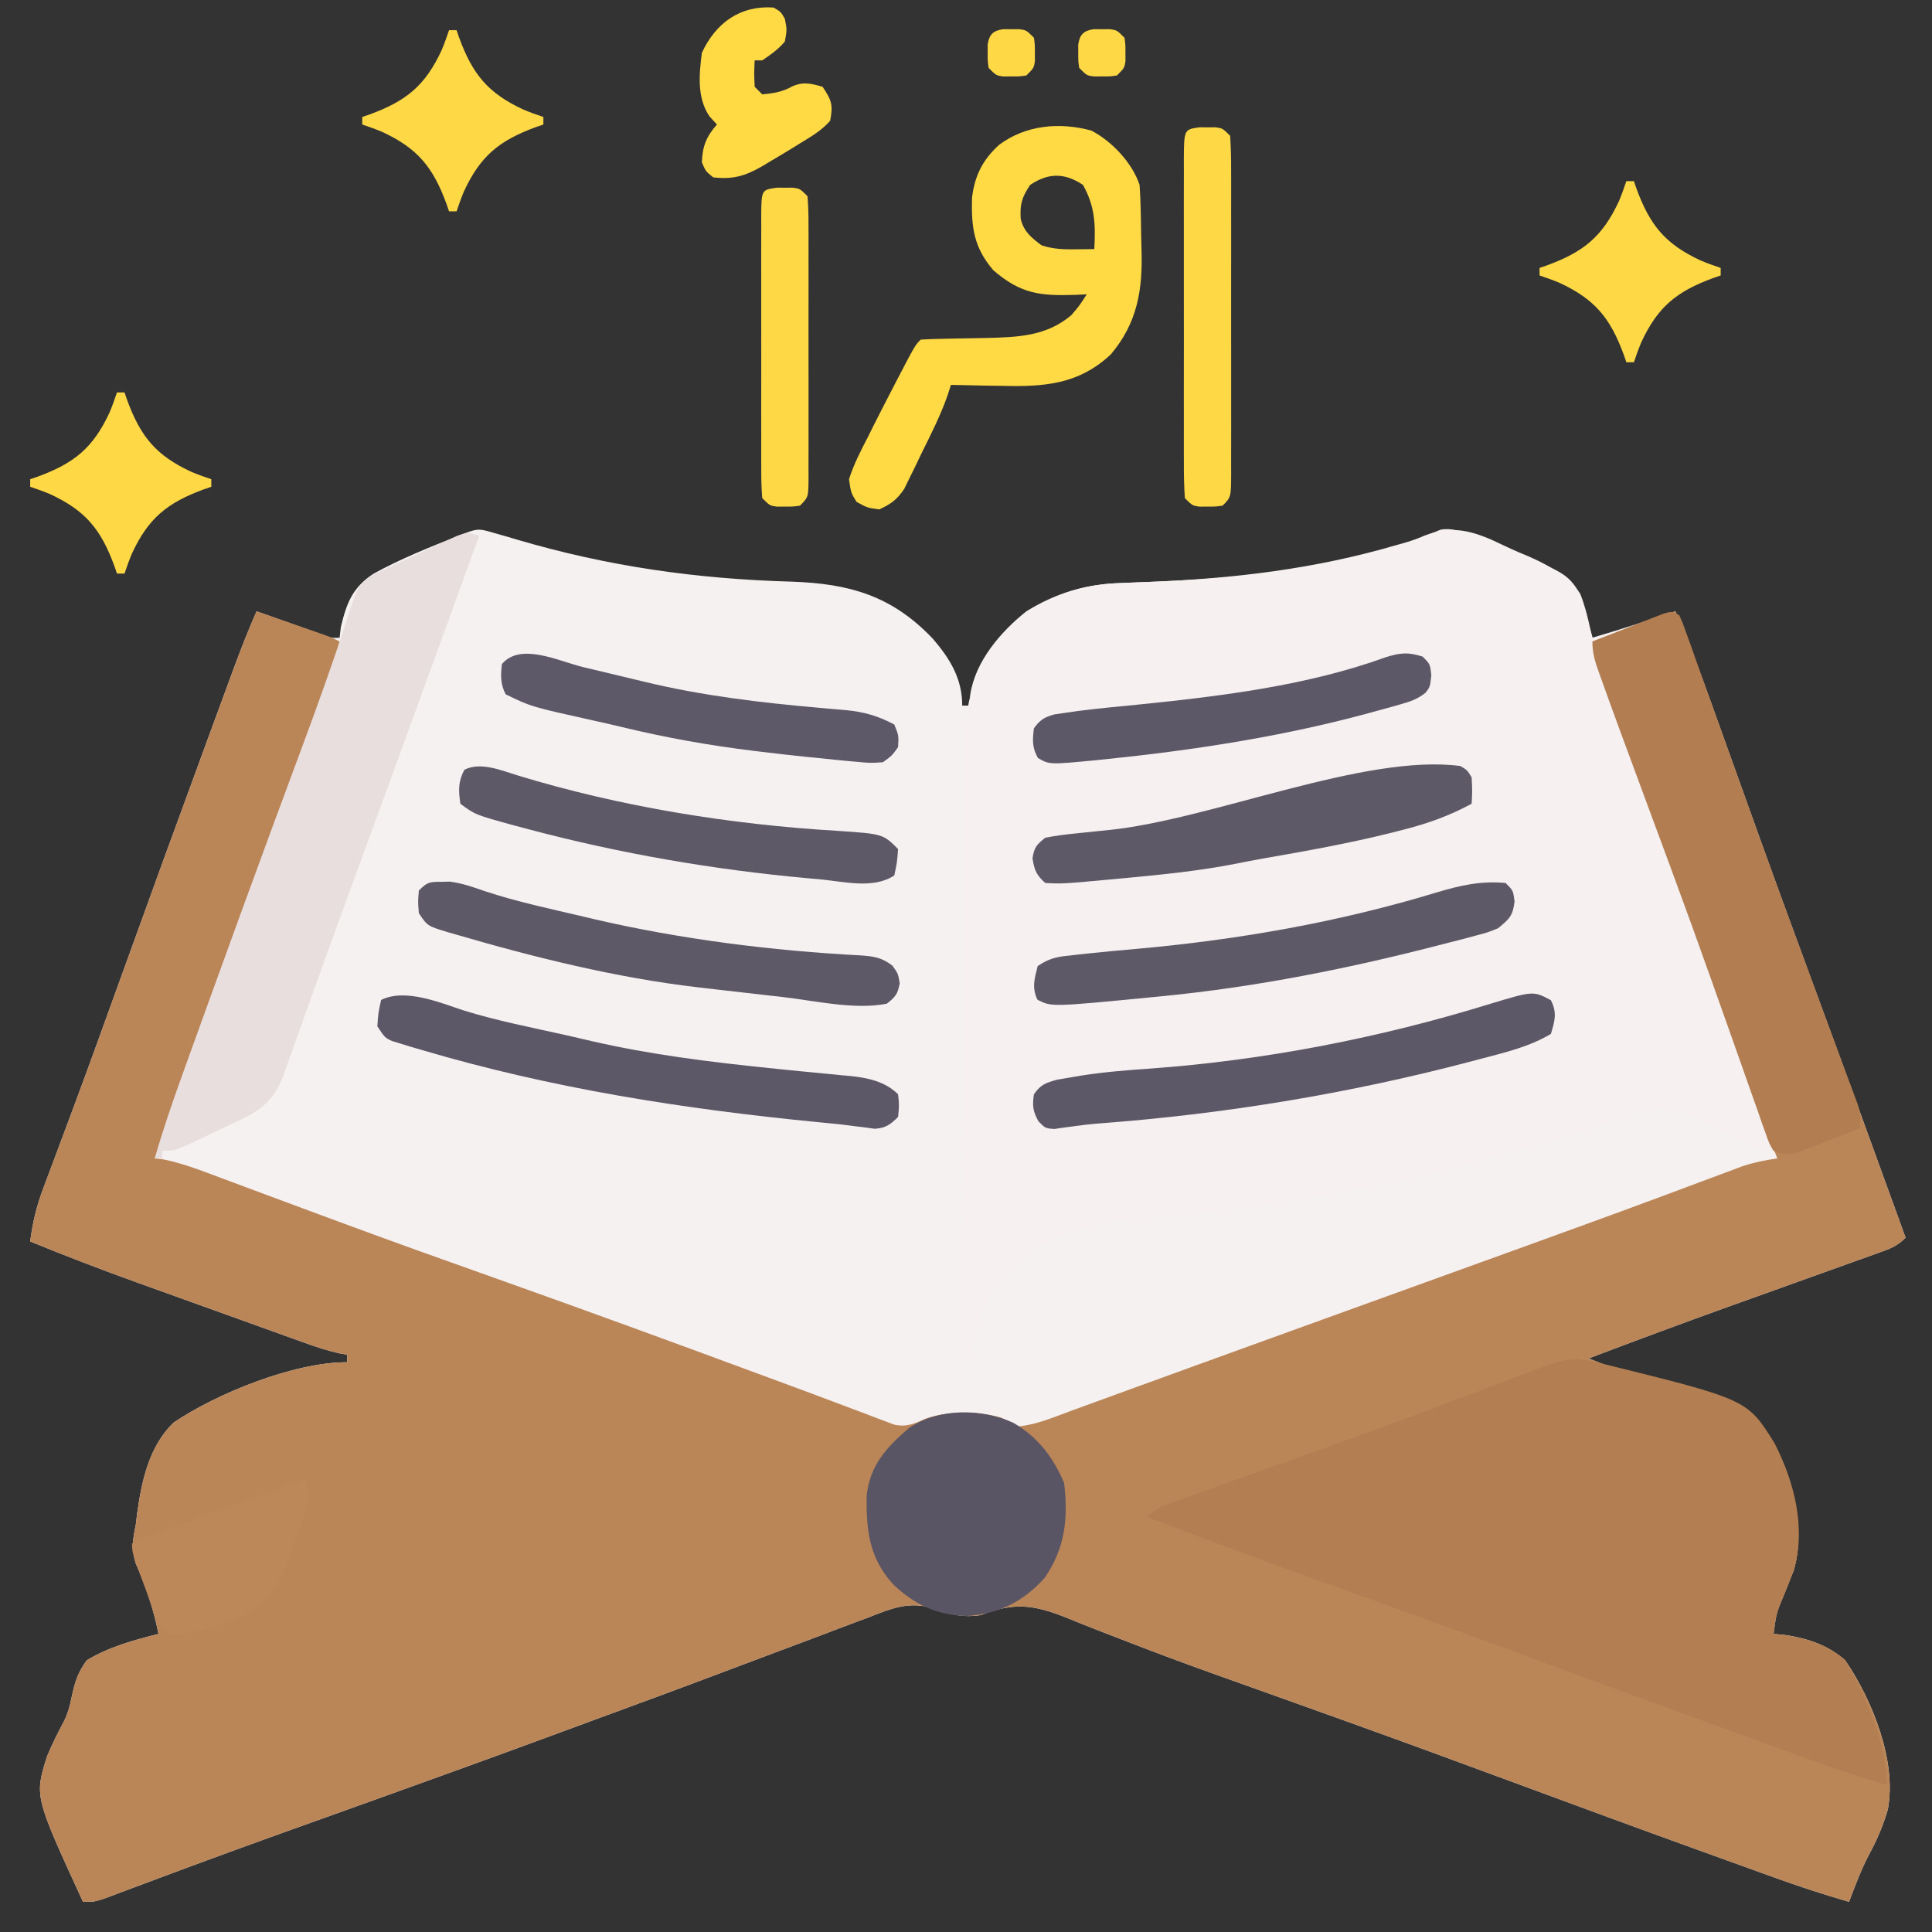
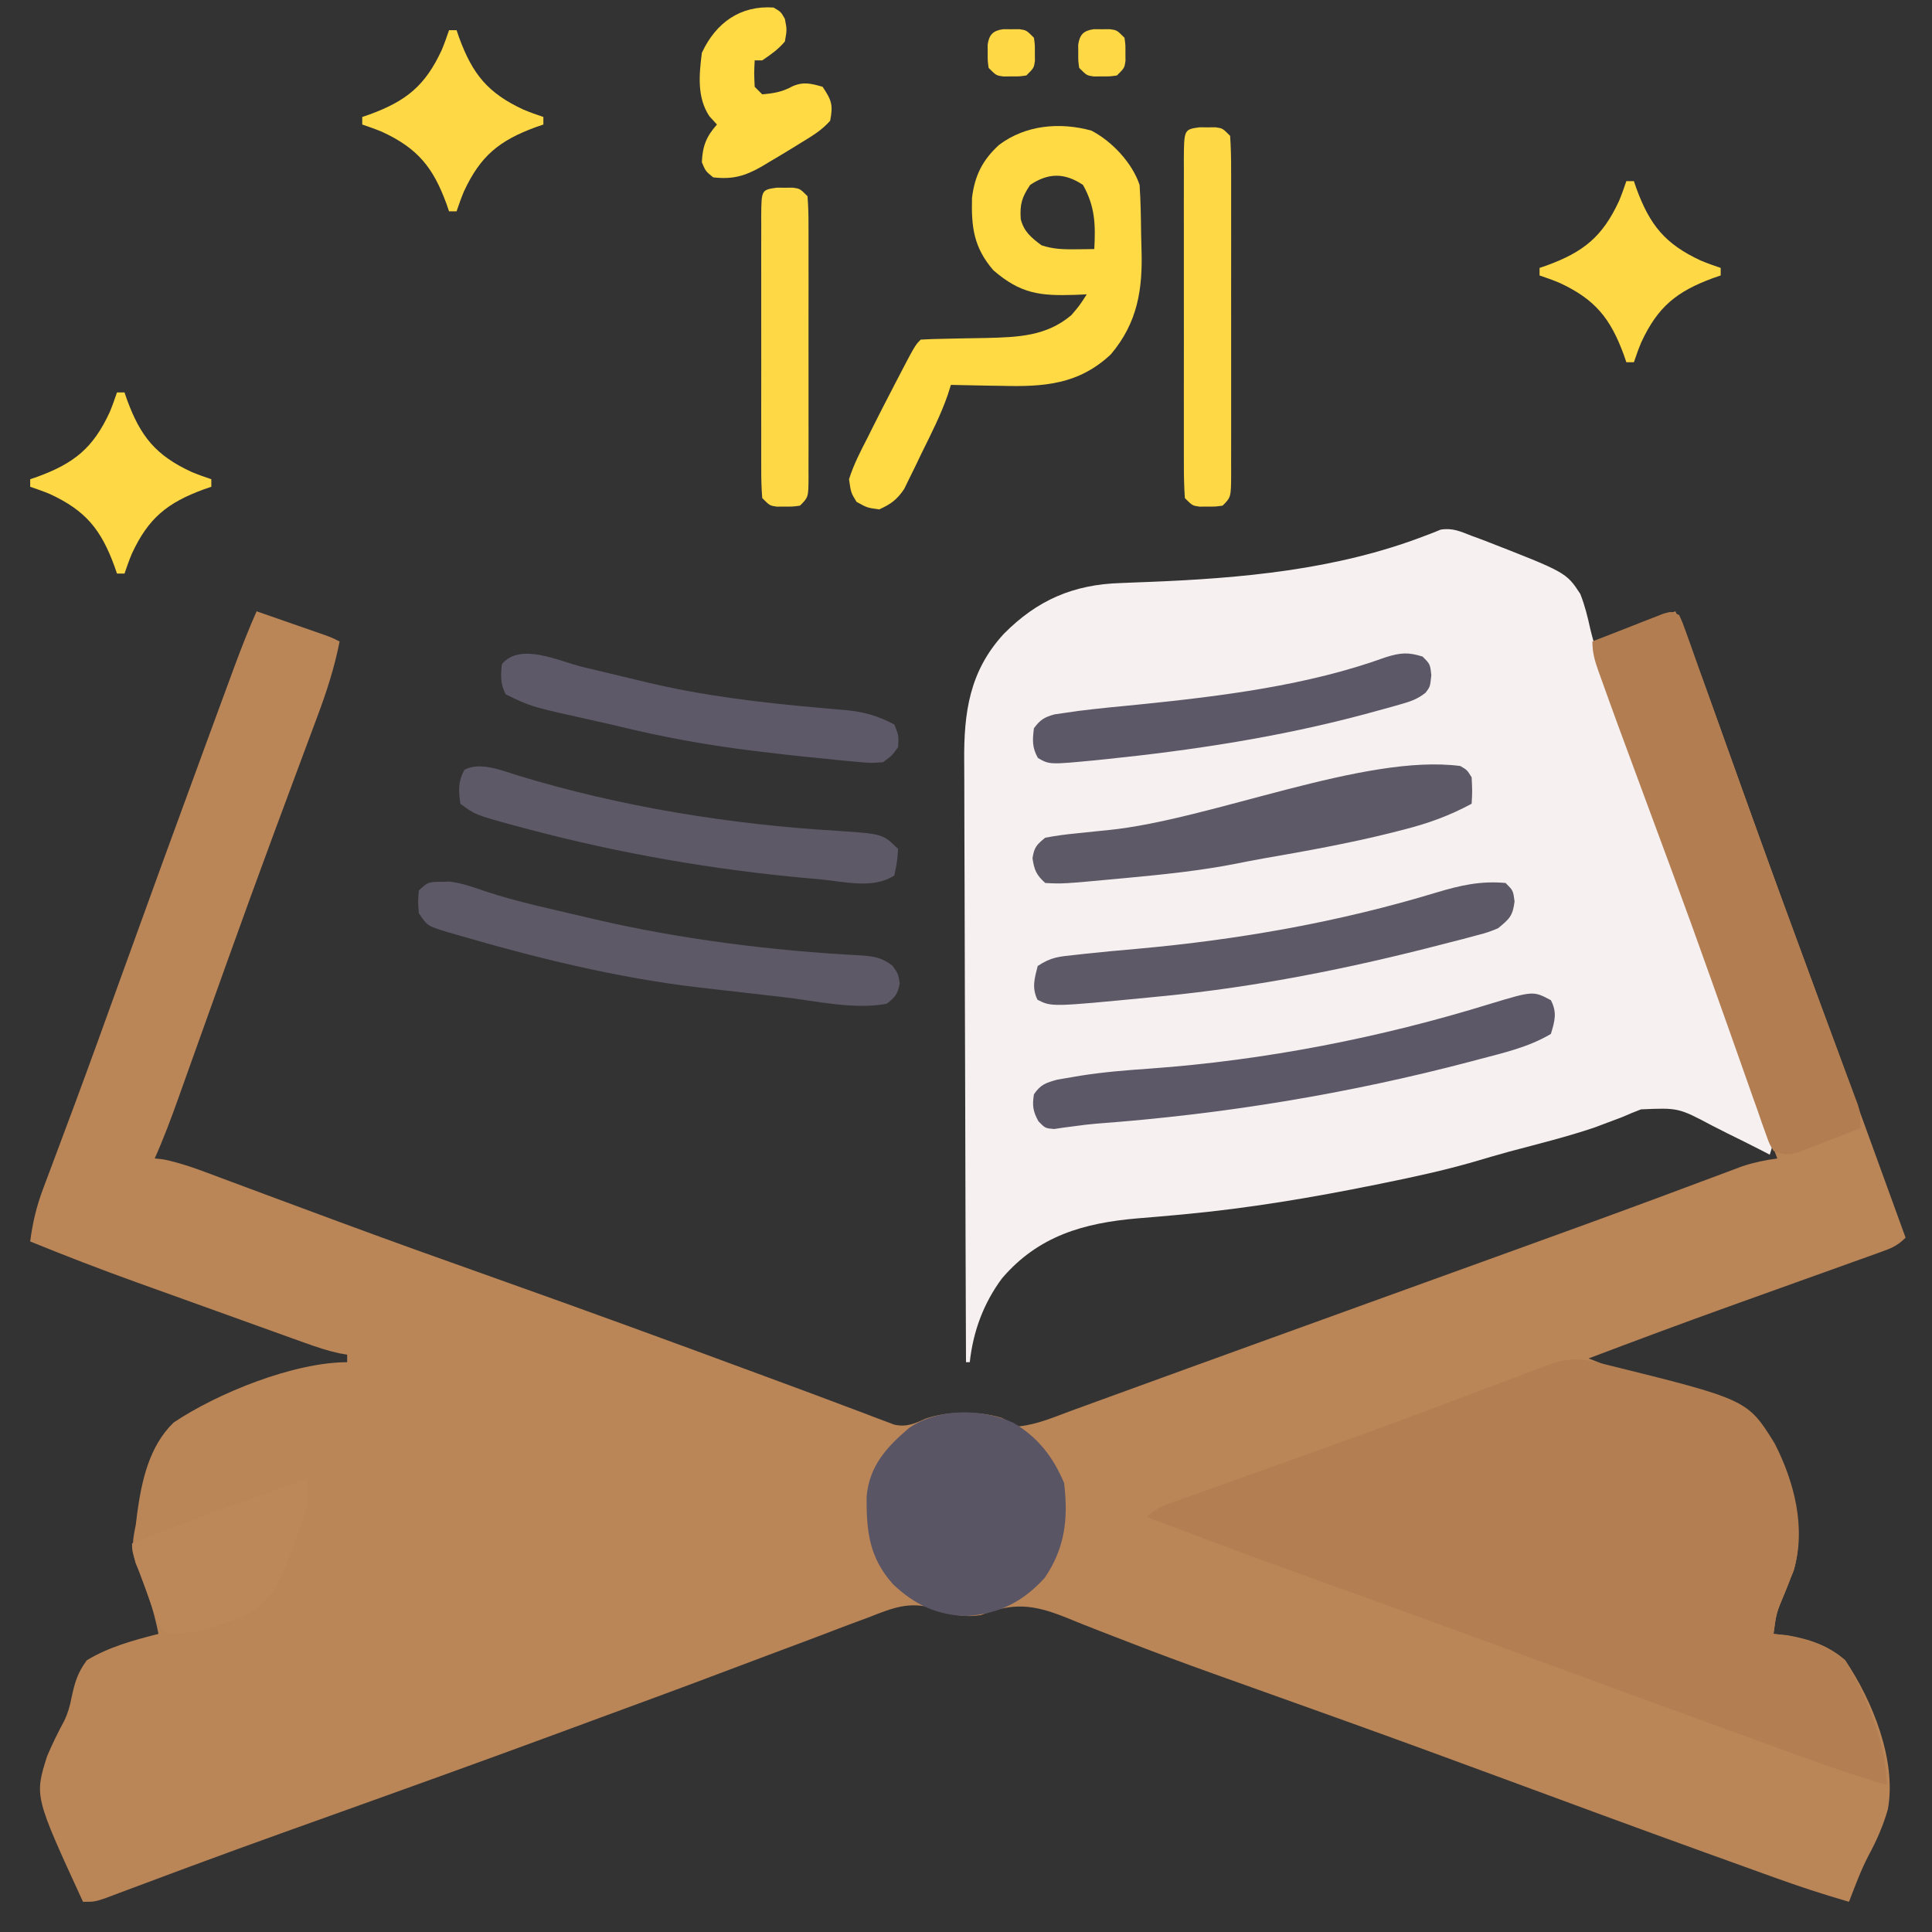
<svg xmlns="http://www.w3.org/2000/svg" version="1.1" width="512" height="512">
  <rect width="100%" height="100%" fill="#333333" stroke="none" />
-   <path d="M0 0 C0.991 0.284 1.982 0.568 3.003 0.86 C3.994 1.152 4.984 1.445 6.004 1.746 C30.137 8.858 53.644 12.178 78.758 12.888 C94.169 13.403 105.431 16.639 116.254 28.059 C120.821 33.381 124.004 38.635 124.004 45.746 C124.664 45.746 125.324 45.746 126.004 45.746 C126.045 44.797 126.086 43.849 126.129 42.871 C127.434 34.022 134.202 26.151 141.004 20.746 C148.895 15.877 156.813 13.523 166.086 13.254 C167.661 13.191 169.236 13.128 170.811 13.063 C171.628 13.033 172.445 13.002 173.286 12.97 C195.791 12.088 217.351 9.562 239.031 3.211 C240.259 2.866 240.259 2.866 241.512 2.515 C244.04 1.779 244.04 1.779 246.536 0.688 C253.233 -1.831 257.977 -0.929 264.377 1.827 C265.698 2.432 267.012 3.049 268.322 3.677 C270.308 4.617 272.32 5.461 274.35 6.305 C280.93 9.25 285.212 11.877 288.149 18.669 C289.26 21.666 290.183 24.657 291.004 27.746 C298.395 25.576 305.705 23.209 313.004 20.746 C316.555 29.047 319.779 37.423 322.812 45.926 C323.491 47.815 324.17 49.705 324.849 51.594 C325.561 53.577 326.271 55.56 326.981 57.544 C329.21 63.768 331.448 69.989 333.686 76.209 C334.182 77.588 334.678 78.967 335.174 80.346 C339.109 91.289 343.089 102.216 347.129 113.121 C353.107 129.265 359 145.441 364.879 161.621 C365.222 162.565 365.222 162.565 365.572 163.528 C368.384 171.267 371.195 179.006 374.004 186.746 C371.672 189.078 369.93 189.649 366.833 190.758 C365.208 191.345 365.208 191.345 363.55 191.944 C362.367 192.364 361.184 192.785 359.965 193.219 C358.087 193.895 356.209 194.571 354.331 195.247 C351.681 196.199 349.03 197.146 346.379 198.094 C341.208 199.942 336.041 201.8 330.874 203.657 C329.602 204.115 328.331 204.571 327.059 205.028 C314.662 209.48 302.32 214.076 290.004 218.746 C291.109 219.179 292.214 219.612 293.352 220.057 C295.535 220.915 297.71 221.784 299.878 222.679 C304.81 224.682 309.635 226.185 314.824 227.383 C332.274 231.852 332.274 231.852 337.299 239.021 C342.981 249.576 347.865 263.204 344.34 274.962 C344.093 275.576 343.847 276.191 343.594 276.824 C343.326 277.51 343.059 278.196 342.783 278.902 C342.505 279.593 342.228 280.284 341.941 280.996 C339.75 286.202 339.75 286.202 339.004 291.746 C340.236 291.869 341.469 291.991 342.738 292.117 C348.608 293.181 353.458 294.765 358.004 298.746 C365.209 309.377 371.674 325.27 369.309 338.234 C368.07 342.571 366.33 346.524 364.184 350.484 C362.125 354.431 360.609 358.6 359.004 362.746 C352.282 360.796 345.674 358.635 339.094 356.254 C338.155 355.916 337.215 355.579 336.248 355.231 C333.145 354.114 330.043 352.993 326.941 351.871 C324.716 351.069 322.491 350.266 320.266 349.464 C302.762 343.142 285.3 336.707 267.845 330.252 C253.75 325.042 239.641 319.875 225.5 314.793 C224.464 314.42 224.464 314.42 223.406 314.04 C216.498 311.558 209.588 309.082 202.673 306.619 C199.358 305.438 196.044 304.255 192.73 303.07 C192.091 302.842 191.451 302.613 190.792 302.378 C182.449 299.392 174.156 296.301 165.902 293.078 C164.127 292.392 162.351 291.707 160.575 291.021 C157.443 289.811 154.33 288.564 151.224 287.289 C142.744 283.934 137.528 283.408 129.004 286.746 C124.43 287.464 120.738 286.675 116.487 285 C110.005 283.028 105.464 284.897 99.344 287.309 C97.668 287.928 97.668 287.928 95.959 288.56 C92.913 289.691 89.878 290.848 86.847 292.016 C83.615 293.254 80.371 294.457 77.127 295.663 C71.73 297.673 66.34 299.702 60.954 301.743 C50.111 305.85 39.229 309.846 28.346 313.845 C24.854 315.13 21.364 316.419 17.874 317.709 C-2.478 325.226 -22.891 332.567 -43.316 339.879 C-46.624 341.063 -49.931 342.248 -53.238 343.434 C-53.877 343.663 -54.516 343.892 -55.174 344.127 C-63.591 347.146 -71.994 350.201 -80.379 353.309 C-81.295 353.648 -82.211 353.988 -83.155 354.337 C-87.266 355.863 -91.375 357.396 -95.479 358.939 C-96.866 359.457 -98.253 359.975 -99.641 360.492 C-100.81 360.932 -101.979 361.372 -103.183 361.826 C-105.996 362.746 -105.996 362.746 -108.996 362.746 C-121.863 334.776 -121.863 334.776 -118.523 324.191 C-117.177 320.987 -115.668 317.913 -114.014 314.858 C-113.005 312.765 -112.484 310.937 -112.043 308.664 C-111.179 304.618 -110.463 302.083 -107.996 298.746 C-102.193 295.209 -95.541 293.399 -88.996 291.746 C-90.314 285.076 -92.336 279.195 -95.07 272.957 C-96.212 268.998 -95.817 266.796 -94.996 262.746 C-94.885 261.813 -94.774 260.881 -94.66 259.92 C-93.475 251.249 -91.488 242.027 -84.996 235.746 C-73.434 227.956 -53.101 219.746 -38.996 219.746 C-38.996 219.086 -38.996 218.426 -38.996 217.746 C-39.693 217.625 -40.39 217.504 -41.108 217.379 C-44.258 216.689 -47.166 215.707 -50.201 214.616 C-51.433 214.175 -52.666 213.734 -53.936 213.28 C-55.276 212.796 -56.617 212.312 -57.957 211.828 C-59.349 211.328 -60.741 210.828 -62.132 210.329 C-65.053 209.279 -67.974 208.227 -70.893 207.174 C-74.59 205.839 -78.29 204.511 -81.989 203.184 C-84.87 202.15 -87.749 201.114 -90.628 200.077 C-91.989 199.587 -93.349 199.098 -94.71 198.609 C-104.226 195.193 -113.632 191.556 -122.996 187.746 C-122.341 182.771 -121.348 178.49 -119.574 173.789 C-119.323 173.115 -119.071 172.441 -118.812 171.746 C-118.258 170.264 -117.701 168.782 -117.141 167.301 C-115.542 163.07 -113.968 158.829 -112.391 154.59 C-112.044 153.66 -111.697 152.73 -111.34 151.772 C-107.235 140.741 -103.249 129.668 -99.255 118.596 C-91.591 97.356 -83.867 76.138 -76.066 54.947 C-75.376 53.071 -74.686 51.195 -73.997 49.319 C-72.715 45.832 -71.43 42.345 -70.145 38.859 C-69.579 37.32 -69.579 37.32 -69.002 35.749 C-67.129 30.683 -65.181 25.686 -62.996 20.746 C-62.401 20.958 -61.805 21.17 -61.192 21.389 C-58.503 22.344 -55.812 23.295 -53.121 24.246 C-52.184 24.58 -51.247 24.914 -50.281 25.258 C-49.385 25.574 -48.489 25.889 -47.566 26.215 C-46.739 26.508 -45.912 26.801 -45.059 27.104 C-43.038 27.845 -43.038 27.845 -40.996 27.746 C-40.888 26.814 -40.78 25.882 -40.668 24.922 C-39.157 18.588 -37.615 14.466 -31.996 10.776 C-24.863 6.852 -17.26 3.801 -9.698 0.815 C-4.403 -1.279 -4.403 -1.279 0 0 Z " fill="#F6F1F1" transform="translate(130.996,141.254)" />
  <path d="M0 0 C3.292 1.144 6.584 2.29 9.875 3.438 C11.281 3.926 11.281 3.926 12.715 4.424 C13.611 4.736 14.507 5.049 15.43 5.371 C16.257 5.659 17.085 5.947 17.937 6.244 C20 7 20 7 22 8 C20.62 14.992 18.531 21.436 16.02 28.098 C15.618 29.177 15.217 30.257 14.804 31.37 C13.934 33.71 13.061 36.05 12.186 38.389 C9.818 44.722 7.469 51.062 5.121 57.402 C4.753 58.396 4.753 58.396 4.377 59.41 C0.39 70.17 -3.527 80.954 -7.402 91.754 C-7.664 92.484 -7.926 93.214 -8.196 93.966 C-10.765 101.128 -13.328 108.292 -15.887 115.458 C-16.837 118.12 -17.79 120.78 -18.742 123.441 C-19.393 125.262 -20.041 127.083 -20.69 128.905 C-22.638 134.35 -24.635 139.722 -27 145 C-26.239 145.083 -25.477 145.165 -24.693 145.251 C-19.554 146.293 -14.815 148.144 -9.914 149.988 C-8.259 150.603 -8.259 150.603 -6.57 151.231 C-3.552 152.352 -0.536 153.478 2.48 154.605 C8.324 156.786 14.174 158.949 20.023 161.113 C20.689 161.36 21.355 161.606 22.041 161.86 C35.986 167.021 49.986 172.027 64 177 C87.077 185.197 110.072 193.601 133.039 202.103 C135.22 202.91 137.402 203.715 139.584 204.519 C144.861 206.464 150.131 208.425 155.39 210.42 C157.393 211.171 159.395 211.921 161.398 212.672 C162.313 213.024 163.227 213.377 164.17 213.74 C165.013 214.054 165.856 214.367 166.724 214.69 C167.457 214.969 168.19 215.247 168.945 215.534 C172.181 216.268 174.34 215.301 177.289 213.957 C183.103 211.904 191.408 211.918 197.359 213.711 C198.913 214.46 200.457 215.229 202 216 C206.887 215.516 211.535 213.461 216.117 211.781 C217.024 211.452 217.931 211.123 218.866 210.784 C221.87 209.692 224.873 208.596 227.875 207.5 C230.002 206.727 232.129 205.953 234.257 205.181 C238.67 203.577 243.084 201.972 247.497 200.365 C256.319 197.155 265.149 193.964 273.979 190.774 C278.815 189.026 283.649 187.277 288.484 185.527 C296.25 182.718 304.015 179.91 311.782 177.103 C316.789 175.294 321.795 173.483 326.802 171.673 C329.297 170.77 331.793 169.868 334.289 168.966 C346.513 164.546 358.733 160.116 370.918 155.59 C372.267 155.089 372.267 155.089 373.644 154.579 C377.736 153.059 381.826 151.534 385.912 149.997 C387.322 149.472 388.731 148.947 390.141 148.422 C391.928 147.75 391.928 147.75 393.751 147.065 C396.844 146.051 399.78 145.437 403 145 C402.779 144.416 402.558 143.831 402.331 143.229 C396.121 126.786 390.087 110.284 384.125 93.75 C382.292 88.67 380.457 83.591 378.621 78.512 C378.39 77.873 378.159 77.233 377.921 76.575 C374.446 66.962 370.939 57.362 367.41 47.77 C366.966 46.562 366.523 45.354 366.066 44.11 C363.946 38.341 361.822 32.574 359.69 26.81 C358.932 24.749 358.175 22.689 357.418 20.629 C357.069 19.691 356.72 18.753 356.361 17.787 C356.047 16.931 355.734 16.075 355.411 15.194 C355.137 14.451 354.863 13.709 354.58 12.945 C354 11 354 11 354 8 C361.26 5.36 368.52 2.72 376 0 C379.532 8.313 382.773 16.674 385.809 25.18 C386.487 27.069 387.166 28.959 387.845 30.848 C388.557 32.831 389.267 34.814 389.977 36.798 C392.206 43.022 394.444 49.243 396.682 55.463 C397.178 56.842 397.674 58.221 398.17 59.6 C402.106 70.543 406.085 81.469 410.125 92.375 C416.103 108.519 421.996 124.694 427.875 140.875 C428.218 141.819 428.218 141.819 428.568 142.782 C431.38 150.521 434.191 158.26 437 166 C434.668 168.332 432.927 168.903 429.83 170.012 C428.204 170.599 428.204 170.599 426.546 171.198 C425.363 171.618 424.18 172.039 422.961 172.473 C421.083 173.149 419.205 173.825 417.327 174.501 C414.677 175.453 412.026 176.4 409.375 177.348 C404.204 179.196 399.037 181.054 393.87 182.911 C392.598 183.368 391.327 183.825 390.055 184.282 C377.658 188.734 365.317 193.33 353 198 C354.105 198.433 355.21 198.865 356.348 199.311 C358.531 200.169 360.706 201.038 362.875 201.933 C367.806 203.936 372.631 205.438 377.82 206.637 C395.271 211.106 395.271 211.106 400.295 218.274 C405.977 228.83 410.861 242.457 407.336 254.216 C407.09 254.83 406.843 255.445 406.59 256.078 C406.322 256.764 406.055 257.45 405.779 258.156 C405.502 258.847 405.224 259.538 404.938 260.25 C402.746 265.456 402.746 265.456 402 271 C403.232 271.122 404.465 271.245 405.734 271.371 C411.604 272.435 416.454 274.019 421 278 C428.205 288.631 434.67 304.524 432.305 317.488 C431.066 321.825 429.326 325.778 427.18 329.738 C425.121 333.685 423.605 337.854 422 342 C415.278 340.05 408.671 337.889 402.09 335.508 C401.151 335.17 400.212 334.833 399.244 334.485 C396.141 333.368 393.039 332.247 389.938 331.125 C387.712 330.323 385.487 329.52 383.262 328.718 C365.758 322.396 348.296 315.961 330.841 309.506 C316.746 304.295 302.638 299.129 288.496 294.047 C287.46 293.674 287.46 293.674 286.402 293.294 C279.494 290.812 272.584 288.336 265.669 285.873 C262.354 284.691 259.04 283.508 255.727 282.324 C255.087 282.096 254.447 281.867 253.788 281.631 C245.445 278.646 237.152 275.555 228.898 272.332 C227.123 271.646 225.347 270.961 223.571 270.275 C220.439 269.065 217.326 267.818 214.22 266.543 C205.74 263.188 200.524 262.661 192 266 C187.426 266.718 183.734 265.929 179.483 264.254 C173.001 262.282 168.46 264.151 162.34 266.562 C160.664 267.182 160.664 267.182 158.955 267.814 C155.909 268.945 152.874 270.102 149.843 271.27 C146.611 272.508 143.367 273.711 140.124 274.917 C134.726 276.927 129.336 278.956 123.95 280.997 C113.108 285.104 102.225 289.1 91.342 293.099 C87.85 294.384 84.36 295.673 80.87 296.963 C60.518 304.48 40.105 311.821 19.68 319.133 C16.372 320.317 13.065 321.502 9.758 322.688 C9.119 322.916 8.48 323.145 7.822 323.381 C-0.595 326.4 -8.998 329.455 -17.383 332.562 C-18.299 332.902 -19.215 333.241 -20.159 333.591 C-24.27 335.117 -28.379 336.65 -32.483 338.193 C-33.87 338.711 -35.257 339.228 -36.645 339.746 C-37.813 340.186 -38.982 340.626 -40.187 341.08 C-43 342 -43 342 -46 342 C-58.867 314.03 -58.867 314.03 -55.527 303.445 C-54.181 300.241 -52.672 297.167 -51.018 294.112 C-50.009 292.019 -49.487 290.191 -49.047 287.918 C-48.183 283.872 -47.467 281.337 -45 278 C-39.197 274.463 -32.545 272.653 -26 271 C-27.318 264.33 -29.34 258.449 -32.074 252.211 C-33.216 248.252 -32.821 246.05 -32 242 C-31.889 241.067 -31.778 240.135 -31.664 239.174 C-30.479 230.503 -28.492 221.281 -22 215 C-10.438 207.21 9.895 199 24 199 C24 198.34 24 197.68 24 197 C23.303 196.879 22.606 196.758 21.888 196.633 C18.739 195.943 15.83 194.961 12.795 193.87 C11.563 193.429 10.33 192.988 9.06 192.534 C7.72 192.05 6.379 191.566 5.039 191.082 C3.647 190.582 2.256 190.082 0.864 189.582 C-2.057 188.533 -4.978 187.481 -7.897 186.427 C-11.594 185.093 -15.293 183.764 -18.993 182.437 C-21.874 181.404 -24.753 180.368 -27.632 179.331 C-28.992 178.841 -30.353 178.352 -31.714 177.863 C-41.23 174.447 -50.636 170.81 -60 167 C-59.345 162.025 -58.352 157.744 -56.578 153.043 C-56.327 152.369 -56.075 151.695 -55.816 151 C-55.262 149.517 -54.705 148.036 -54.145 146.555 C-52.546 142.324 -50.972 138.083 -49.395 133.844 C-49.048 132.914 -48.701 131.984 -48.344 131.026 C-44.239 119.995 -40.253 108.921 -36.259 97.85 C-28.595 76.61 -20.871 55.392 -13.07 34.201 C-12.38 32.325 -11.69 30.449 -11.001 28.573 C-9.719 25.086 -8.434 21.599 -7.148 18.113 C-6.771 17.087 -6.394 16.06 -6.005 15.003 C-4.133 9.937 -2.185 4.94 0 0 Z " fill="#BA8557" transform="translate(68,162)" />
  <path d="M0 0 C0.981 0.36 1.962 0.72 2.973 1.091 C25.054 9.684 25.054 9.684 28.793 15.391 C30.023 18.518 30.748 21.484 31.461 24.754 C32.407 28.697 33.71 32.516 35.008 36.355 C35.312 37.26 35.615 38.164 35.929 39.095 C39.541 49.739 43.449 60.274 47.364 70.81 C48.955 75.095 50.538 79.383 52.12 83.671 C52.468 84.613 52.468 84.613 52.822 85.574 C53.055 86.205 53.289 86.837 53.529 87.488 C54.718 90.711 55.909 93.934 57.1 97.157 C57.338 97.801 57.576 98.445 57.821 99.109 C59.281 103.058 60.744 107.007 62.207 110.956 C64.825 118.018 67.432 125.084 70.028 132.154 C70.924 134.586 71.823 137.017 72.727 139.447 C73.981 142.822 75.223 146.201 76.461 149.582 C76.837 150.584 77.213 151.585 77.6 152.617 C77.934 153.536 78.267 154.455 78.611 155.402 C78.905 156.198 79.199 156.994 79.502 157.815 C80.058 160.254 79.803 161.657 79 164 C78.209 163.59 77.419 163.181 76.604 162.759 C73.629 161.239 70.642 159.75 67.641 158.281 C66.352 157.642 65.069 156.991 63.793 156.328 C54.808 151.563 54.808 151.563 44.883 151.992 C43.236 152.614 41.607 153.282 40 154 C38.398 154.61 36.794 155.215 35.188 155.812 C34.29 156.149 33.393 156.485 32.469 156.832 C25.084 159.318 17.505 161.186 9.977 163.186 C6.742 164.071 3.529 165.02 0.312 165.969 C-7.448 168.194 -15.282 169.898 -23.188 171.5 C-23.924 171.65 -24.661 171.801 -25.42 171.955 C-42.244 175.373 -59.109 178.205 -76.211 179.801 C-76.907 179.866 -77.603 179.931 -78.321 179.998 C-81.704 180.311 -85.087 180.604 -88.473 180.874 C-102.755 182.093 -114.781 185.481 -124.438 196.75 C-129.339 203.34 -132.117 210.829 -133 219 C-133.33 219 -133.66 219 -134 219 C-134.094 196.503 -134.164 174.007 -134.207 151.51 C-134.228 141.063 -134.256 130.617 -134.302 120.171 C-134.342 111.063 -134.367 101.955 -134.376 92.847 C-134.382 88.027 -134.394 83.207 -134.423 78.387 C-134.45 73.844 -134.458 69.301 -134.452 64.758 C-134.454 63.097 -134.461 61.436 -134.477 59.775 C-134.591 46.828 -133.089 35.885 -124 26 C-115.166 17.056 -105.567 12.875 -92.918 12.508 C-91.343 12.445 -89.768 12.381 -88.193 12.317 C-87.376 12.287 -86.559 12.256 -85.718 12.224 C-61.003 11.255 -35.906 9.007 -12.594 0.079 C-11.436 -0.361 -11.436 -0.361 -10.254 -0.809 C-9.578 -1.084 -8.902 -1.359 -8.205 -1.642 C-5.038 -2.156 -2.965 -1.16 0 0 Z " fill="#F6F0F0" transform="translate(390,142)" />
  <path d="M0 0 C0.72 0.17 1.441 0.341 2.183 0.516 C40.093 9.894 40.093 9.894 47.296 21.511 C52.529 31.708 55.69 44.027 52.336 55.216 C52.09 55.83 51.843 56.445 51.59 57.078 C51.189 58.107 51.189 58.107 50.779 59.156 C50.502 59.847 50.224 60.538 49.938 61.25 C47.746 66.456 47.746 66.456 47 72 C48.244 72.157 49.488 72.315 50.77 72.477 C56.529 73.636 61.514 75.062 66 79 C71.44 87.871 77 101.557 77 112 C69.573 109.871 62.316 107.39 55.059 104.746 C53.35 104.127 53.35 104.127 51.606 103.496 C48.524 102.378 45.443 101.259 42.362 100.138 C39.761 99.192 37.16 98.248 34.558 97.304 C16.878 90.889 -0.783 84.423 -18.431 77.92 C-30.676 73.409 -42.931 68.929 -55.203 64.492 C-55.85 64.258 -56.497 64.024 -57.164 63.783 C-64.116 61.269 -71.07 58.759 -78.025 56.254 C-91.738 51.308 -105.399 46.248 -119 41 C-116.691 38.691 -115.016 38.132 -111.951 37.039 C-110.354 36.465 -110.354 36.465 -108.725 35.879 C-107.556 35.465 -106.388 35.051 -105.184 34.625 C-103.314 33.954 -101.444 33.284 -99.574 32.613 C-96.887 31.651 -94.198 30.695 -91.51 29.738 C-85.955 27.76 -80.403 25.772 -74.852 23.784 C-73.438 23.278 -72.024 22.772 -70.611 22.266 C-60.808 18.757 -51.038 15.171 -41.293 11.504 C-39.039 10.659 -36.785 9.815 -34.531 8.971 C-31.348 7.777 -28.166 6.578 -24.991 5.363 C-22.085 4.25 -19.172 3.157 -16.258 2.066 C-15.416 1.737 -14.574 1.408 -13.706 1.069 C-8.673 -0.79 -5.352 -1.29 0 0 Z " fill="#B37E51" transform="translate(423,361)" />
-   <path d="M0 0 C-22.063 60.731 -22.063 60.731 -32.169 88.308 C-35.576 97.605 -38.975 106.905 -42.31 116.229 C-43.689 120.084 -45.077 123.935 -46.464 127.787 C-47.106 129.575 -47.743 131.365 -48.376 133.156 C-49.24 135.597 -50.116 138.033 -50.996 140.469 C-51.243 141.18 -51.49 141.891 -51.745 142.623 C-54.115 149.104 -57.192 151.88 -63.316 154.797 C-64.833 155.522 -64.833 155.522 -66.381 156.262 C-67.431 156.753 -68.481 157.244 -69.562 157.75 C-70.616 158.257 -71.67 158.763 -72.756 159.285 C-80.601 163 -80.601 163 -84 163 C-84 163.66 -84 164.32 -84 165 C-84.66 165 -85.32 165 -86 165 C-83.836 157.449 -81.307 150.067 -78.633 142.684 C-78.205 141.498 -77.778 140.312 -77.338 139.09 C-76.178 135.873 -75.015 132.658 -73.851 129.443 C-73.121 127.427 -72.393 125.41 -71.665 123.394 C-66.2 108.256 -60.697 93.133 -55.121 78.035 C-54.885 77.396 -54.649 76.756 -54.406 76.097 C-51.934 69.403 -49.455 62.71 -46.967 56.021 C-42.842 44.905 -38.822 33.778 -35.177 22.494 C-34.918 21.694 -34.658 20.894 -34.39 20.07 C-34.168 19.377 -33.947 18.684 -33.718 17.969 C-32.378 14.293 -31.686 12.415 -28.25 10.337 C-26.535 9.542 -26.535 9.542 -24.785 8.73 C-23.868 8.303 -23.868 8.303 -22.932 7.866 C-21.641 7.268 -20.347 6.675 -19.051 6.089 C-17.065 5.189 -15.092 4.265 -13.119 3.338 C-11.863 2.759 -10.605 2.181 -9.348 1.605 C-8.203 1.081 -7.058 0.557 -5.879 0.016 C-3 -1 -3 -1 0 0 Z " fill="#E9DEDE" transform="translate(127,142)" />
  <path d="M0 0 C0.955 2.106 0.955 2.106 1.961 4.936 C2.535 6.533 2.535 6.533 3.121 8.162 C3.535 9.336 3.949 10.51 4.375 11.719 C5.045 13.59 5.715 15.461 6.385 17.332 C7.101 19.337 7.814 21.343 8.526 23.349 C10.004 27.513 11.491 31.674 12.981 35.834 C13.23 36.528 13.478 37.223 13.734 37.938 C14.239 39.346 14.743 40.754 15.248 42.163 C16.011 44.295 16.774 46.428 17.537 48.561 C22.242 61.714 27.042 74.831 31.875 87.938 C32.587 89.87 33.299 91.802 34.012 93.734 C34.353 94.659 34.694 95.584 35.045 96.536 C36.034 99.22 37.02 101.905 38.007 104.589 C39.421 108.436 40.849 112.278 42.282 116.118 C43.024 118.121 43.766 120.125 44.508 122.129 C44.858 123.06 45.208 123.991 45.569 124.95 C45.888 125.815 46.207 126.681 46.536 127.573 C46.819 128.333 47.103 129.093 47.395 129.876 C48 132 48 132 48 136 C44.923 137.205 41.838 138.386 38.75 139.562 C37.877 139.905 37.005 140.247 36.105 140.6 C35.261 140.919 34.417 141.238 33.547 141.566 C32.772 141.865 31.997 142.163 31.198 142.471 C28.612 143.093 27.455 143.007 25 142 C23.863 140.061 23.863 140.061 22.951 137.467 C22.598 136.488 22.245 135.508 21.881 134.499 C21.509 133.417 21.137 132.334 20.754 131.219 C20.35 130.087 19.946 128.955 19.531 127.789 C18.654 125.324 17.783 122.859 16.922 120.389 C15.557 116.476 14.17 112.57 12.779 108.666 C12.304 107.331 11.828 105.996 11.353 104.661 C10.996 103.659 10.996 103.659 10.632 102.637 C9.9 100.58 9.17 98.522 8.441 96.464 C5.076 86.972 1.644 77.506 -1.844 68.059 C-2.08 67.417 -2.317 66.776 -2.561 66.116 C-4.184 61.722 -5.81 57.33 -7.438 52.938 C-16.967 27.195 -16.967 27.195 -20.598 17.066 C-20.847 16.38 -21.097 15.693 -21.354 14.986 C-22.353 12.172 -23 10.014 -23 7 C-19.546 5.633 -16.086 4.284 -12.625 2.938 C-11.64 2.548 -10.655 2.158 -9.641 1.756 C-8.7 1.392 -7.759 1.028 -6.789 0.652 C-5.485 0.142 -5.485 0.142 -4.155 -0.379 C-2 -1 -2 -1 0 0 Z " fill="#B27D51" transform="translate(445,163)" />
  <path d="M0 0 C5.462 2.837 10.822 8.545 12.77 14.387 C13.067 18.654 13.126 22.923 13.175 27.198 C13.196 28.6 13.23 30.001 13.277 31.402 C13.63 41.996 12.264 50.894 5.145 59.306 C-3.375 67.283 -12.545 67.936 -23.793 67.637 C-25.088 67.619 -26.383 67.601 -27.717 67.582 C-30.889 67.535 -34.059 67.47 -37.23 67.387 C-37.506 68.259 -37.781 69.13 -38.065 70.029 C-39.939 75.427 -42.518 80.455 -45.043 85.574 C-45.564 86.667 -46.086 87.759 -46.623 88.885 C-47.139 89.931 -47.656 90.977 -48.188 92.055 C-48.651 93.006 -49.115 93.958 -49.593 94.938 C-51.5 97.79 -53.121 98.975 -56.23 100.387 C-59.418 99.949 -59.418 99.949 -62.23 98.387 C-63.715 95.98 -63.715 95.98 -64.23 92.387 C-63.007 88.488 -61.164 84.948 -59.293 81.324 C-58.785 80.304 -58.276 79.283 -57.752 78.232 C-56.268 75.271 -54.756 72.326 -53.23 69.387 C-52.834 68.62 -52.438 67.854 -52.03 67.064 C-46.746 56.902 -46.746 56.902 -45.23 55.387 C-43.264 55.265 -41.294 55.207 -39.324 55.176 C-37.495 55.133 -37.495 55.133 -35.629 55.09 C-33.061 55.038 -30.494 54.994 -27.926 54.957 C-19.505 54.745 -11.909 54.517 -5.293 48.887 C-3.148 46.373 -3.148 46.373 -1.23 43.387 C-2.232 43.433 -3.234 43.48 -4.266 43.527 C-13.591 43.833 -18.723 43.28 -25.98 37.012 C-31.182 30.943 -31.829 25.652 -31.641 17.871 C-30.947 11.975 -28.841 7.758 -24.445 3.766 C-17.45 -1.477 -8.41 -2.312 0 0 Z M-16.23 14.387 C-18.452 17.72 -18.975 19.527 -18.723 23.453 C-17.869 26.807 -15.923 28.367 -13.23 30.387 C-10.12 31.441 -7.248 31.492 -3.98 31.449 C-2.642 31.436 -2.642 31.436 -1.277 31.422 C-0.602 31.41 0.074 31.399 0.77 31.387 C1.121 24.92 0.982 20.098 -2.23 14.387 C-7.163 11.098 -11.442 11.195 -16.23 14.387 Z " fill="#FFDA44" transform="translate(289.23,34.613)" />
  <path d="M0 0 C6.514 3.83 10.499 9.025 13.438 15.938 C14.558 25.409 13.704 33.135 8.312 41.062 C2.545 47.441 -3.825 50.622 -12.312 51.188 C-20.227 51.024 -26.113 48.232 -31.836 42.84 C-38.208 35.819 -38.994 28.679 -38.898 19.484 C-38.128 11.355 -33.644 6.481 -27.625 1.348 C-19.887 -3.943 -8.378 -3.871 0 0 Z " fill="#5A5564" transform="translate(268.562,377.062)" />
  <path d="M0 0 C1.694 3.282 1.045 5.494 0 8.938 C-5.933 12.469 -12.506 13.933 -19.125 15.688 C-19.772 15.859 -20.419 16.031 -21.085 16.209 C-53.554 24.78 -87.027 30.274 -120.509 32.716 C-122.328 32.878 -124.143 33.097 -125.952 33.35 C-126.935 33.478 -127.917 33.606 -128.93 33.738 C-129.827 33.87 -130.724 34.002 -131.648 34.138 C-134 33.938 -134 33.938 -135.793 32.11 C-137.274 29.445 -137.462 27.943 -137 24.938 C-135.212 22.349 -133.903 21.911 -130.832 21.059 C-129.495 20.815 -128.155 20.588 -126.812 20.375 C-126.063 20.248 -125.313 20.122 -124.54 19.991 C-118.46 19.028 -112.387 18.551 -106.25 18.125 C-75.848 15.938 -45.087 9.948 -16 0.938 C-4.664 -2.478 -4.664 -2.478 0 0 Z " fill="#5D5867" transform="translate(411,265.062)" />
-   <path d="M0 0 C8.925 2.777 18.177 4.558 27.293 6.593 C29.54 7.098 31.783 7.622 34.023 8.152 C49.425 11.711 65.234 13.668 80.945 15.281 C81.778 15.367 82.61 15.453 83.467 15.542 C87.598 15.966 91.73 16.375 95.865 16.76 C97.393 16.911 98.921 17.063 100.449 17.215 C101.142 17.274 101.835 17.333 102.548 17.395 C107.147 17.866 111.791 18.853 115.18 22.242 C115.492 25.117 115.492 25.117 115.18 28.242 C113.127 30.272 111.9 31.198 108.989 31.378 C108.17 31.266 107.352 31.154 106.508 31.039 C105.534 30.92 104.56 30.801 103.557 30.678 C102.442 30.534 101.328 30.39 100.18 30.242 C98.203 30.043 96.226 29.845 94.248 29.654 C58.526 26.184 23.425 20.702 -11.07 10.492 C-12.035 10.211 -13 9.929 -13.994 9.639 C-14.87 9.369 -15.746 9.099 -16.648 8.82 C-17.411 8.587 -18.173 8.354 -18.958 8.114 C-20.82 7.242 -20.82 7.242 -22.82 4.242 C-22.57 0.617 -22.57 0.617 -21.82 -2.758 C-15.469 -5.934 -6.267 -2.059 0 0 Z " fill="#5D5867" transform="translate(122.82,267.758)" />
  <path d="M0 0 C2 2 2 2 2.375 4.875 C1.908 8.765 0.98 9.545 -2 12 C-4.653 13.077 -4.653 13.077 -7.723 13.895 C-8.883 14.207 -10.044 14.519 -11.24 14.841 C-13.132 15.322 -13.132 15.322 -15.062 15.812 C-15.714 15.982 -16.366 16.151 -17.038 16.325 C-41.327 22.62 -66.014 27.573 -91 30 C-92.027 30.102 -93.053 30.203 -94.111 30.308 C-120.338 32.856 -120.338 32.856 -124.062 30.938 C-125.6 27.76 -124.847 25.326 -124 22 C-120.449 19.632 -118.359 19.51 -114.125 19.062 C-113.388 18.98 -112.651 18.898 -111.892 18.813 C-107.175 18.296 -102.454 17.862 -97.727 17.453 C-70.765 15.035 -44.142 10.37 -18.221 2.49 C-11.915 0.605 -6.594 -0.599 0 0 Z " fill="#5E5967" transform="translate(399,234)" />
  <path d="M0 0 C0.713 -0.017 1.426 -0.034 2.16 -0.051 C5.441 0.378 8.289 1.387 11.406 2.472 C20.056 5.342 29.076 7.215 37.938 9.312 C38.745 9.505 39.553 9.697 40.385 9.896 C63.27 15.222 87.595 18.285 111.051 19.504 C114.551 19.748 116.604 20.059 119.434 22.211 C120.938 24.312 120.938 24.312 121.375 26.875 C120.855 29.774 120.216 30.51 117.938 32.312 C109.213 33.993 98.862 31.489 90.062 30.5 C89.232 30.407 88.402 30.315 87.546 30.22 C82.683 29.676 77.822 29.119 72.963 28.549 C71.252 28.349 69.541 28.153 67.83 27.958 C46.32 25.433 24.648 20.072 3.875 14 C3.073 13.77 2.271 13.54 1.445 13.303 C-3.813 11.686 -3.813 11.686 -6.062 8.312 C-6.312 5.25 -6.312 5.25 -6.062 2.312 C-3.71 -0.04 -3.2 0.017 0 0 Z " fill="#5E5967" transform="translate(117.062,233.688)" />
  <path d="M0 0 C1.812 1.062 1.812 1.062 3 3 C3.188 6.688 3.188 6.688 3 10 C-2.983 13.239 -8.727 15.278 -15.312 16.938 C-16.793 17.317 -16.793 17.317 -18.303 17.704 C-29.455 20.483 -40.738 22.511 -52.056 24.477 C-54.5 24.911 -56.932 25.375 -59.363 25.871 C-69.077 27.786 -78.841 28.765 -88.688 29.688 C-89.756 29.788 -89.756 29.788 -90.845 29.89 C-105.394 31.24 -105.394 31.24 -110 31 C-112.352 28.883 -112.918 27.56 -113.375 24.438 C-112.924 21.509 -112.262 20.839 -110 19 C-107.112 18.46 -104.375 18.09 -101.461 17.824 C-99.681 17.638 -97.902 17.451 -96.122 17.264 C-95.185 17.17 -94.248 17.077 -93.282 16.98 C-66.004 14.231 -25.404 -3.343 0 0 Z " fill="#5E5967" transform="translate(387,203)" />
  <path d="M0 0 C27.162 8.289 56.391 13.007 84.687 14.669 C96.765 15.49 96.765 15.49 100.764 19.49 C100.514 22.927 100.514 22.927 99.764 26.49 C94.184 30.21 86.27 28.071 79.764 27.49 C78.804 27.406 77.844 27.322 76.854 27.236 C51.879 24.971 27.252 20.727 3.014 14.302 C1.753 13.969 0.492 13.637 -0.807 13.294 C-11.295 10.413 -11.295 10.413 -15.236 7.49 C-15.737 3.979 -15.857 1.66 -14.173 -1.51 C-9.913 -3.709 -4.357 -1.334 0 0 Z " fill="#5E5967" transform="translate(137.236,205.51)" />
  <path d="M0 0 C2 2 2 2 2.312 4.938 C2 8 2 8 0.783 9.588 C-1.375 11.297 -3.2 11.897 -5.848 12.648 C-6.832 12.929 -7.817 13.21 -8.831 13.499 C-10.431 13.933 -10.431 13.933 -12.062 14.375 C-13.171 14.68 -14.28 14.984 -15.423 15.298 C-37.829 21.292 -60.825 24.814 -83.875 27.188 C-84.69 27.272 -85.504 27.356 -86.343 27.442 C-98.875 28.653 -98.875 28.653 -101.938 26.875 C-103.504 24.11 -103.39 22.118 -103 19 C-101.342 16.741 -100.257 16.071 -97.539 15.316 C-96.577 15.177 -95.616 15.038 -94.625 14.895 C-93.551 14.738 -92.477 14.582 -91.371 14.42 C-85.923 13.741 -80.465 13.207 -75 12.688 C-53.391 10.495 -30.354 7.654 -9.812 0.188 C-5.909 -1.028 -3.866 -1.226 0 0 Z " fill="#5D5867" transform="translate(377,174)" />
  <path d="M0 0 C3.432 0.824 6.865 1.642 10.298 2.458 C12.375 2.952 14.451 3.451 16.526 3.956 C31.806 7.638 47.087 9.45 62.718 10.819 C63.518 10.893 64.319 10.967 65.144 11.043 C66.645 11.182 68.148 11.311 69.651 11.428 C74.578 11.889 78.293 12.958 82.625 15.25 C83.812 18.188 83.812 18.188 83.625 21.25 C82.066 23.45 82.066 23.45 79.625 25.25 C76.299 25.483 76.299 25.483 72.379 25.109 C71.675 25.047 70.97 24.985 70.245 24.921 C68.035 24.72 65.831 24.487 63.625 24.25 C62.282 24.118 60.94 23.987 59.597 23.857 C55.58 23.446 51.571 22.987 47.562 22.5 C46.498 22.372 46.498 22.372 45.411 22.241 C33.473 20.785 21.799 18.695 10.107 15.848 C7.686 15.265 5.26 14.718 2.828 14.184 C-13.658 10.526 -13.658 10.526 -20.375 7.25 C-21.789 4.421 -21.694 2.376 -21.375 -0.75 C-16.478 -6.589 -6.367 -1.566 0 0 Z " fill="#5E5968" transform="translate(154.375,176.75)" />
  <path d="M0 0 C0.701 0.005 1.403 0.01 2.125 0.016 C2.826 0.01 3.527 0.005 4.25 0 C6.125 0.266 6.125 0.266 8.125 2.266 C8.324 5.298 8.398 8.24 8.384 11.273 C8.387 12.207 8.391 13.14 8.394 14.102 C8.403 17.198 8.397 20.294 8.391 23.391 C8.392 25.535 8.394 27.68 8.396 29.825 C8.399 34.324 8.395 38.823 8.386 43.322 C8.374 49.1 8.381 54.877 8.393 60.654 C8.4 65.084 8.398 69.514 8.393 73.944 C8.391 76.075 8.393 78.206 8.398 80.336 C8.403 83.31 8.395 86.284 8.384 89.258 C8.388 90.145 8.392 91.032 8.396 91.947 C8.354 98.037 8.354 98.037 6.125 100.266 C4.25 100.531 4.25 100.531 2.125 100.516 C1.424 100.521 0.723 100.526 0 100.531 C-1.875 100.266 -1.875 100.266 -3.875 98.266 C-4.074 95.233 -4.148 92.292 -4.134 89.258 C-4.137 88.324 -4.141 87.391 -4.144 86.429 C-4.153 83.333 -4.147 80.237 -4.141 77.141 C-4.142 74.996 -4.144 72.851 -4.146 70.707 C-4.149 66.207 -4.145 61.708 -4.136 57.209 C-4.124 51.432 -4.131 45.654 -4.143 39.877 C-4.15 35.447 -4.148 31.017 -4.143 26.587 C-4.141 24.456 -4.143 22.325 -4.148 20.195 C-4.153 17.221 -4.145 14.247 -4.134 11.273 C-4.14 9.942 -4.14 9.942 -4.146 8.585 C-4.09 0.579 -4.09 0.579 0 0 Z " fill="#FFD945" transform="translate(317.875,33.734)" />
  <path d="M0 0 C2.447 4.894 -1.954 13.551 -3.621 18.655 C-6.229 26.213 -8.646 32.024 -15.938 36.023 C-22.19 38.638 -29.317 41.342 -36.195 40.84 C-38 40 -38 40 -39.188 37.99 C-39.503 37.129 -39.817 36.267 -40.141 35.379 C-40.489 34.444 -40.837 33.508 -41.195 32.545 C-41.717 31.069 -41.717 31.069 -42.25 29.562 C-42.614 28.582 -42.977 27.602 -43.352 26.592 C-46 19.358 -46 19.358 -46 17 C-30.809 10.932 -15.422 5.447 0 0 Z " fill="#BD8859" transform="translate(81,392)" />
  <path d="M0 0 C0.701 0.005 1.403 0.01 2.125 0.016 C2.826 0.01 3.527 0.005 4.25 0 C6.125 0.266 6.125 0.266 8.125 2.266 C8.323 4.815 8.398 7.255 8.384 9.805 C8.387 10.582 8.391 11.359 8.394 12.16 C8.403 14.737 8.397 17.314 8.391 19.891 C8.392 21.677 8.394 23.463 8.396 25.249 C8.399 28.995 8.395 32.74 8.386 36.486 C8.374 41.295 8.381 46.104 8.393 50.913 C8.4 54.602 8.398 58.29 8.393 61.979 C8.391 63.753 8.393 65.526 8.398 67.3 C8.403 69.775 8.395 72.251 8.384 74.727 C8.388 75.464 8.392 76.202 8.396 76.962 C8.354 82.037 8.354 82.037 6.125 84.266 C4.25 84.531 4.25 84.531 2.125 84.516 C1.424 84.521 0.723 84.526 0 84.531 C-1.875 84.266 -1.875 84.266 -3.875 82.266 C-4.073 79.717 -4.148 77.277 -4.134 74.727 C-4.137 73.949 -4.141 73.172 -4.144 72.371 C-4.153 69.794 -4.147 67.217 -4.141 64.641 C-4.142 62.855 -4.144 61.069 -4.146 59.283 C-4.149 55.537 -4.145 51.791 -4.136 48.045 C-4.124 43.236 -4.131 38.427 -4.143 33.618 C-4.15 29.93 -4.148 26.241 -4.143 22.552 C-4.141 20.779 -4.143 19.005 -4.148 17.232 C-4.153 14.756 -4.145 12.28 -4.134 9.805 C-4.138 9.067 -4.142 8.329 -4.146 7.569 C-4.087 0.579 -4.087 0.579 0 0 Z " fill="#FFD945" transform="translate(205.875,49.734)" />
  <path d="M0 0 C1.938 1.125 1.938 1.125 3 3 C3.562 5.875 3.562 5.875 3 9 C1.169 11.15 -0.62 12.382 -3 14 C-3.66 14 -4.32 14 -5 14 C-5.167 17.417 -5.167 17.417 -5 21 C-4.34 21.66 -3.68 22.32 -3 23 C0.009 22.738 2.353 22.364 5 20.875 C7.953 19.583 9.956 20.14 13 21 C15.382 24.572 15.824 25.799 15 30 C12.741 32.59 9.913 34.218 7 36 C6.394 36.377 5.788 36.753 5.164 37.141 C3.102 38.41 1.024 39.647 -1.062 40.875 C-1.735 41.281 -2.407 41.687 -3.1 42.105 C-7.541 44.633 -10.76 45.602 -16 45 C-18 43.375 -18 43.375 -19 41 C-18.822 36.731 -17.821 34.189 -15 31 C-15.99 29.917 -15.99 29.917 -17 28.812 C-20.338 23.817 -19.716 17.731 -19 12 C-15.295 4.02 -8.78 -0.616 0 0 Z " fill="#FFDA45" transform="translate(205,2)" />
  <path d="M0 0 C0.66 0 1.32 0 2 0 C2.219 0.641 2.438 1.281 2.664 1.941 C6.23 11.668 10.275 16.668 19.73 21.055 C21.459 21.775 23.224 22.408 25 23 C25 23.66 25 24.32 25 25 C24.359 25.219 23.719 25.438 23.059 25.664 C13.332 29.23 8.332 33.275 3.945 42.73 C3.225 44.459 2.592 46.224 2 48 C1.34 48 0.68 48 0 48 C-0.219 47.359 -0.438 46.719 -0.664 46.059 C-4.23 36.332 -8.275 31.332 -17.73 26.945 C-19.459 26.225 -21.224 25.592 -23 25 C-23 24.34 -23 23.68 -23 23 C-22.359 22.781 -21.719 22.562 -21.059 22.336 C-11.332 18.77 -6.332 14.725 -1.945 5.27 C-1.225 3.541 -0.592 1.776 0 0 Z " fill="#FFD945" transform="translate(31,104)" />
  <path d="M0 0 C0.66 0 1.32 0 2 0 C2.219 0.641 2.438 1.281 2.664 1.941 C6.23 11.668 10.275 16.668 19.73 21.055 C21.459 21.775 23.224 22.408 25 23 C25 23.66 25 24.32 25 25 C24.359 25.219 23.719 25.438 23.059 25.664 C13.332 29.23 8.332 33.275 3.945 42.73 C3.225 44.459 2.592 46.224 2 48 C1.34 48 0.68 48 0 48 C-0.219 47.359 -0.438 46.719 -0.664 46.059 C-4.23 36.332 -8.275 31.332 -17.73 26.945 C-19.459 26.225 -21.224 25.592 -23 25 C-23 24.34 -23 23.68 -23 23 C-22.359 22.781 -21.719 22.562 -21.059 22.336 C-11.332 18.77 -6.332 14.725 -1.945 5.27 C-1.225 3.541 -0.592 1.776 0 0 Z " fill="#FFD945" transform="translate(431,48)" />
  <path d="M0 0 C0.66 0 1.32 0 2 0 C2.219 0.641 2.438 1.281 2.664 1.941 C6.23 11.668 10.275 16.668 19.73 21.055 C21.459 21.775 23.224 22.408 25 23 C25 23.66 25 24.32 25 25 C24.359 25.219 23.719 25.438 23.059 25.664 C13.332 29.23 8.332 33.275 3.945 42.73 C3.225 44.459 2.592 46.224 2 48 C1.34 48 0.68 48 0 48 C-0.219 47.359 -0.438 46.719 -0.664 46.059 C-4.23 36.332 -8.275 31.332 -17.73 26.945 C-19.459 26.225 -21.224 25.592 -23 25 C-23 24.34 -23 23.68 -23 23 C-22.359 22.781 -21.719 22.562 -21.059 22.336 C-11.332 18.77 -6.332 14.725 -1.945 5.27 C-1.225 3.541 -0.592 1.776 0 0 Z " fill="#FFD945" transform="translate(119,8)" />
  <path d="M0 0 C0.701 0.005 1.403 0.01 2.125 0.016 C2.826 0.01 3.527 0.005 4.25 0 C6.125 0.266 6.125 0.266 8.125 2.266 C8.391 4.141 8.391 4.141 8.375 6.266 C8.38 6.967 8.385 7.668 8.391 8.391 C8.125 10.266 8.125 10.266 6.125 12.266 C4.25 12.531 4.25 12.531 2.125 12.516 C1.424 12.521 0.723 12.526 0 12.531 C-1.875 12.266 -1.875 12.266 -3.875 10.266 C-4.141 8.391 -4.141 8.391 -4.125 6.266 C-4.13 5.564 -4.135 4.863 -4.141 4.141 C-3.756 1.426 -2.715 0.385 0 0 Z " fill="#FFD945" transform="translate(289.875,7.734)" />
  <path d="M0 0 C0.701 0.005 1.403 0.01 2.125 0.016 C2.826 0.01 3.527 0.005 4.25 0 C6.125 0.266 6.125 0.266 8.125 2.266 C8.391 4.141 8.391 4.141 8.375 6.266 C8.38 6.967 8.385 7.668 8.391 8.391 C8.125 10.266 8.125 10.266 6.125 12.266 C4.25 12.531 4.25 12.531 2.125 12.516 C1.424 12.521 0.723 12.526 0 12.531 C-1.875 12.266 -1.875 12.266 -3.875 10.266 C-4.141 8.391 -4.141 8.391 -4.125 6.266 C-4.13 5.564 -4.135 4.863 -4.141 4.141 C-3.756 1.426 -2.715 0.385 0 0 Z " fill="#FFD945" transform="translate(265.875,7.734)" />
</svg>